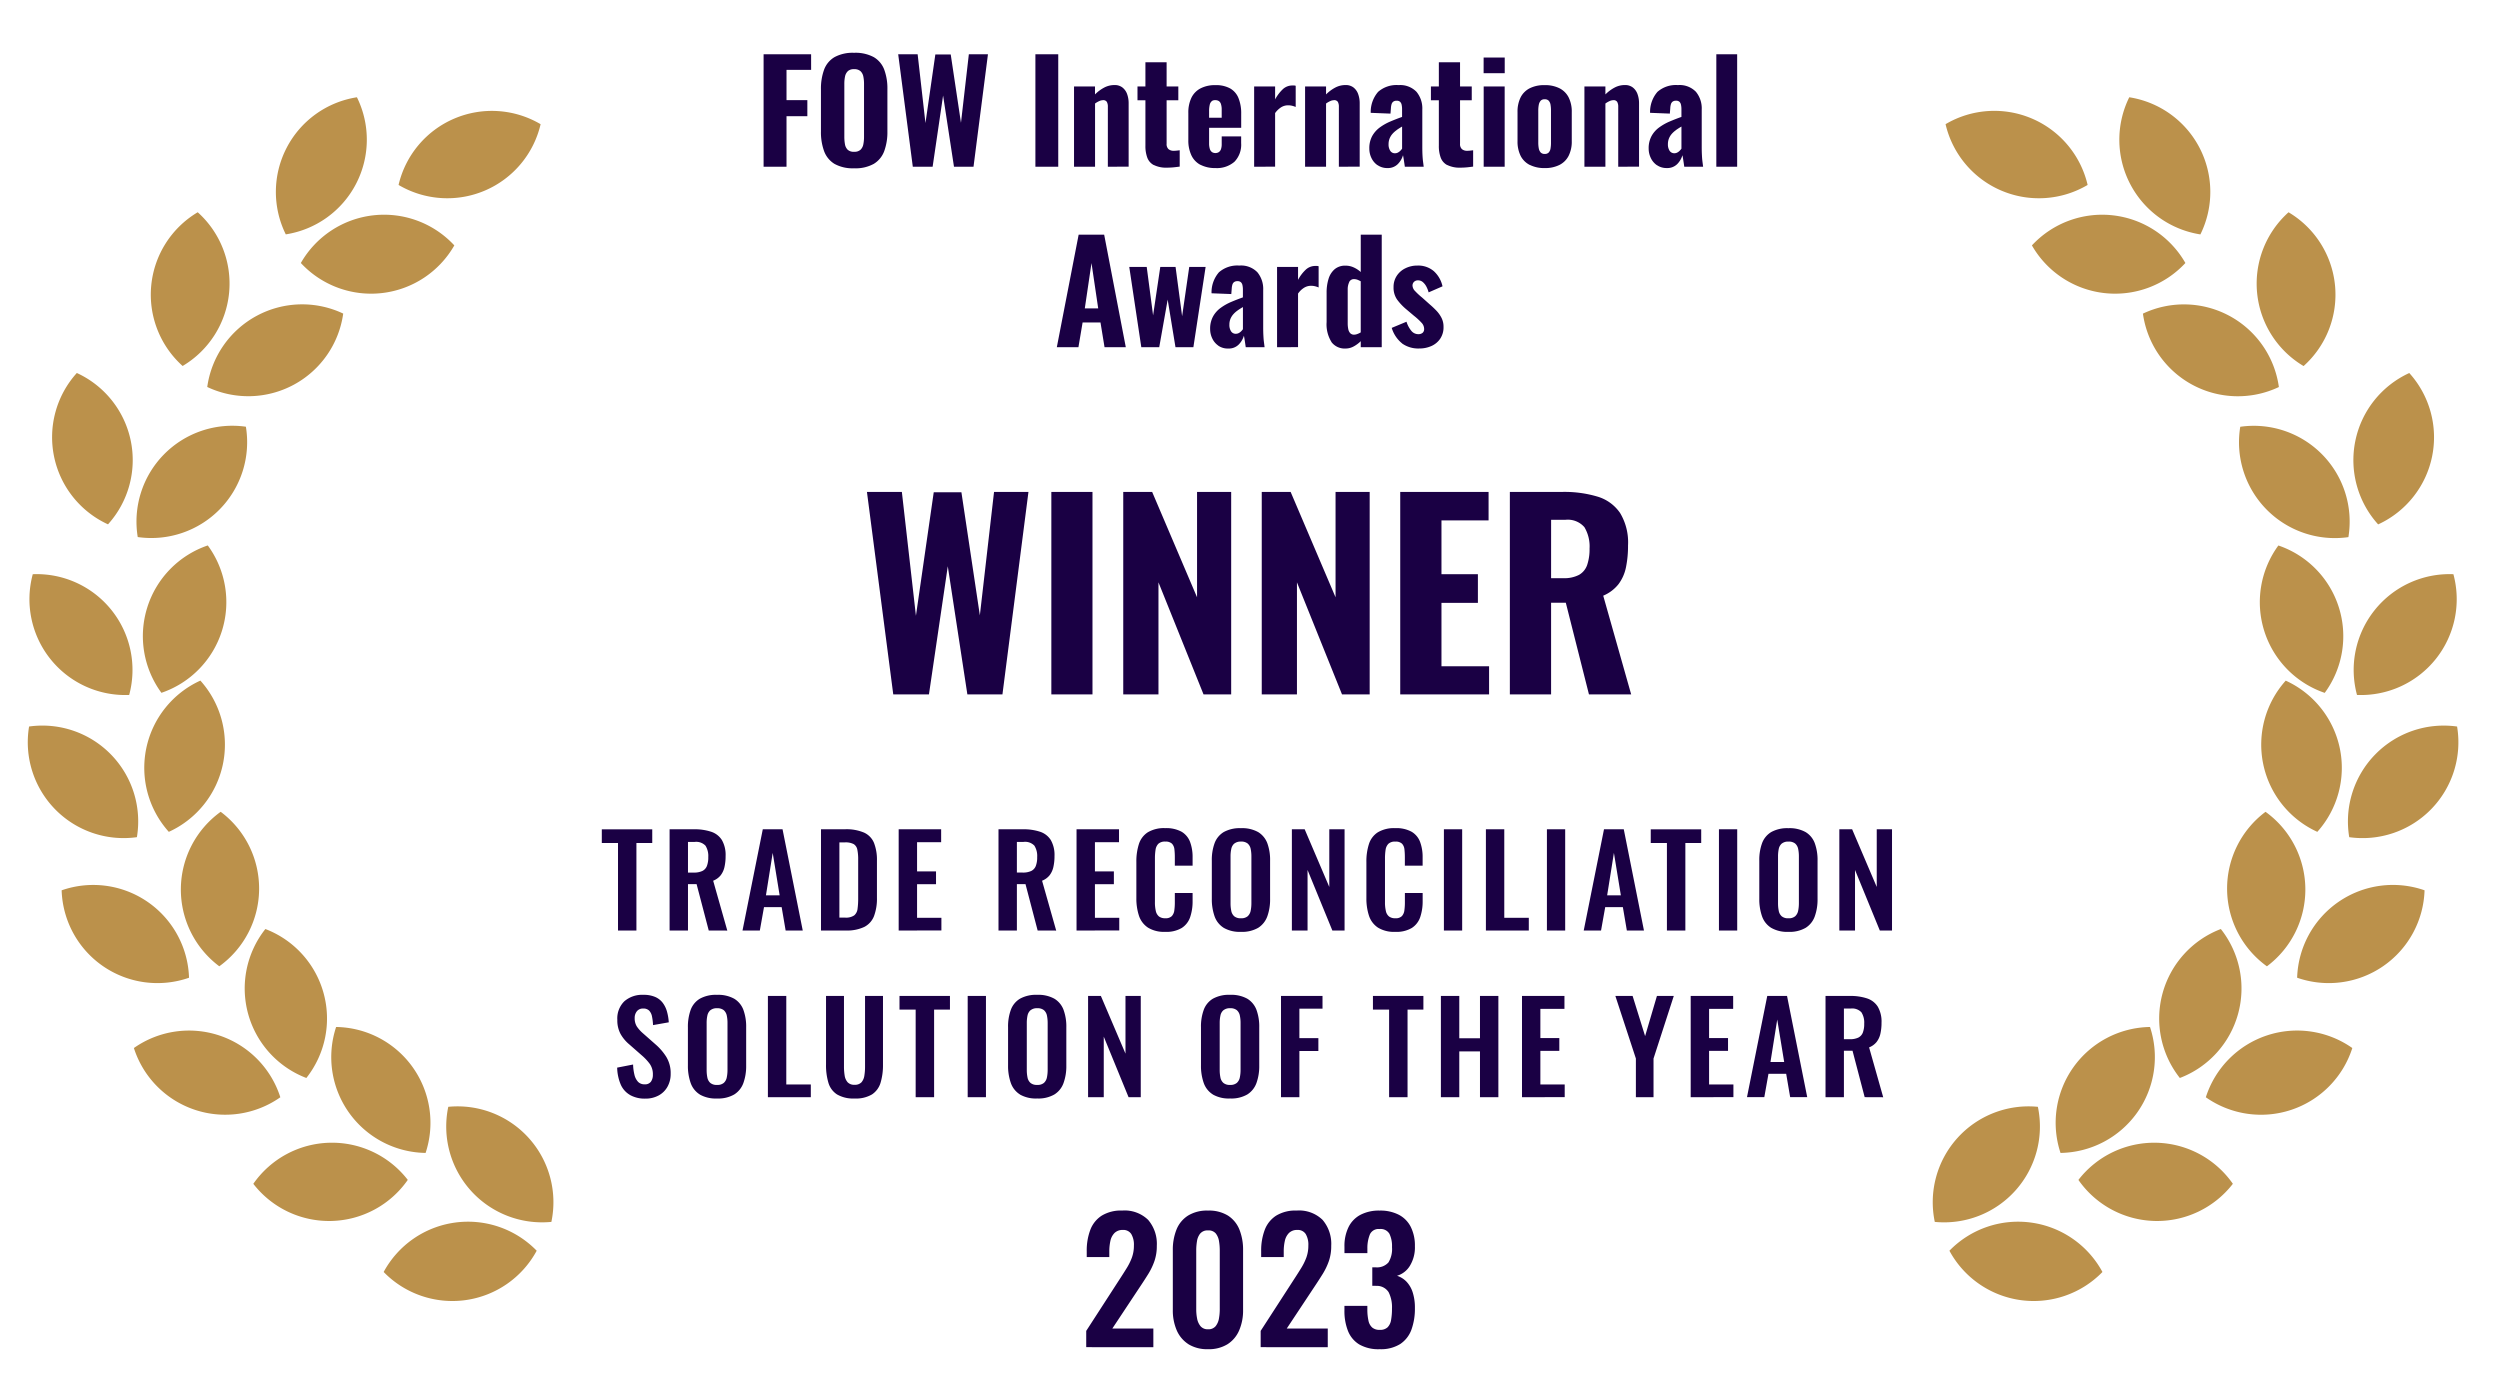
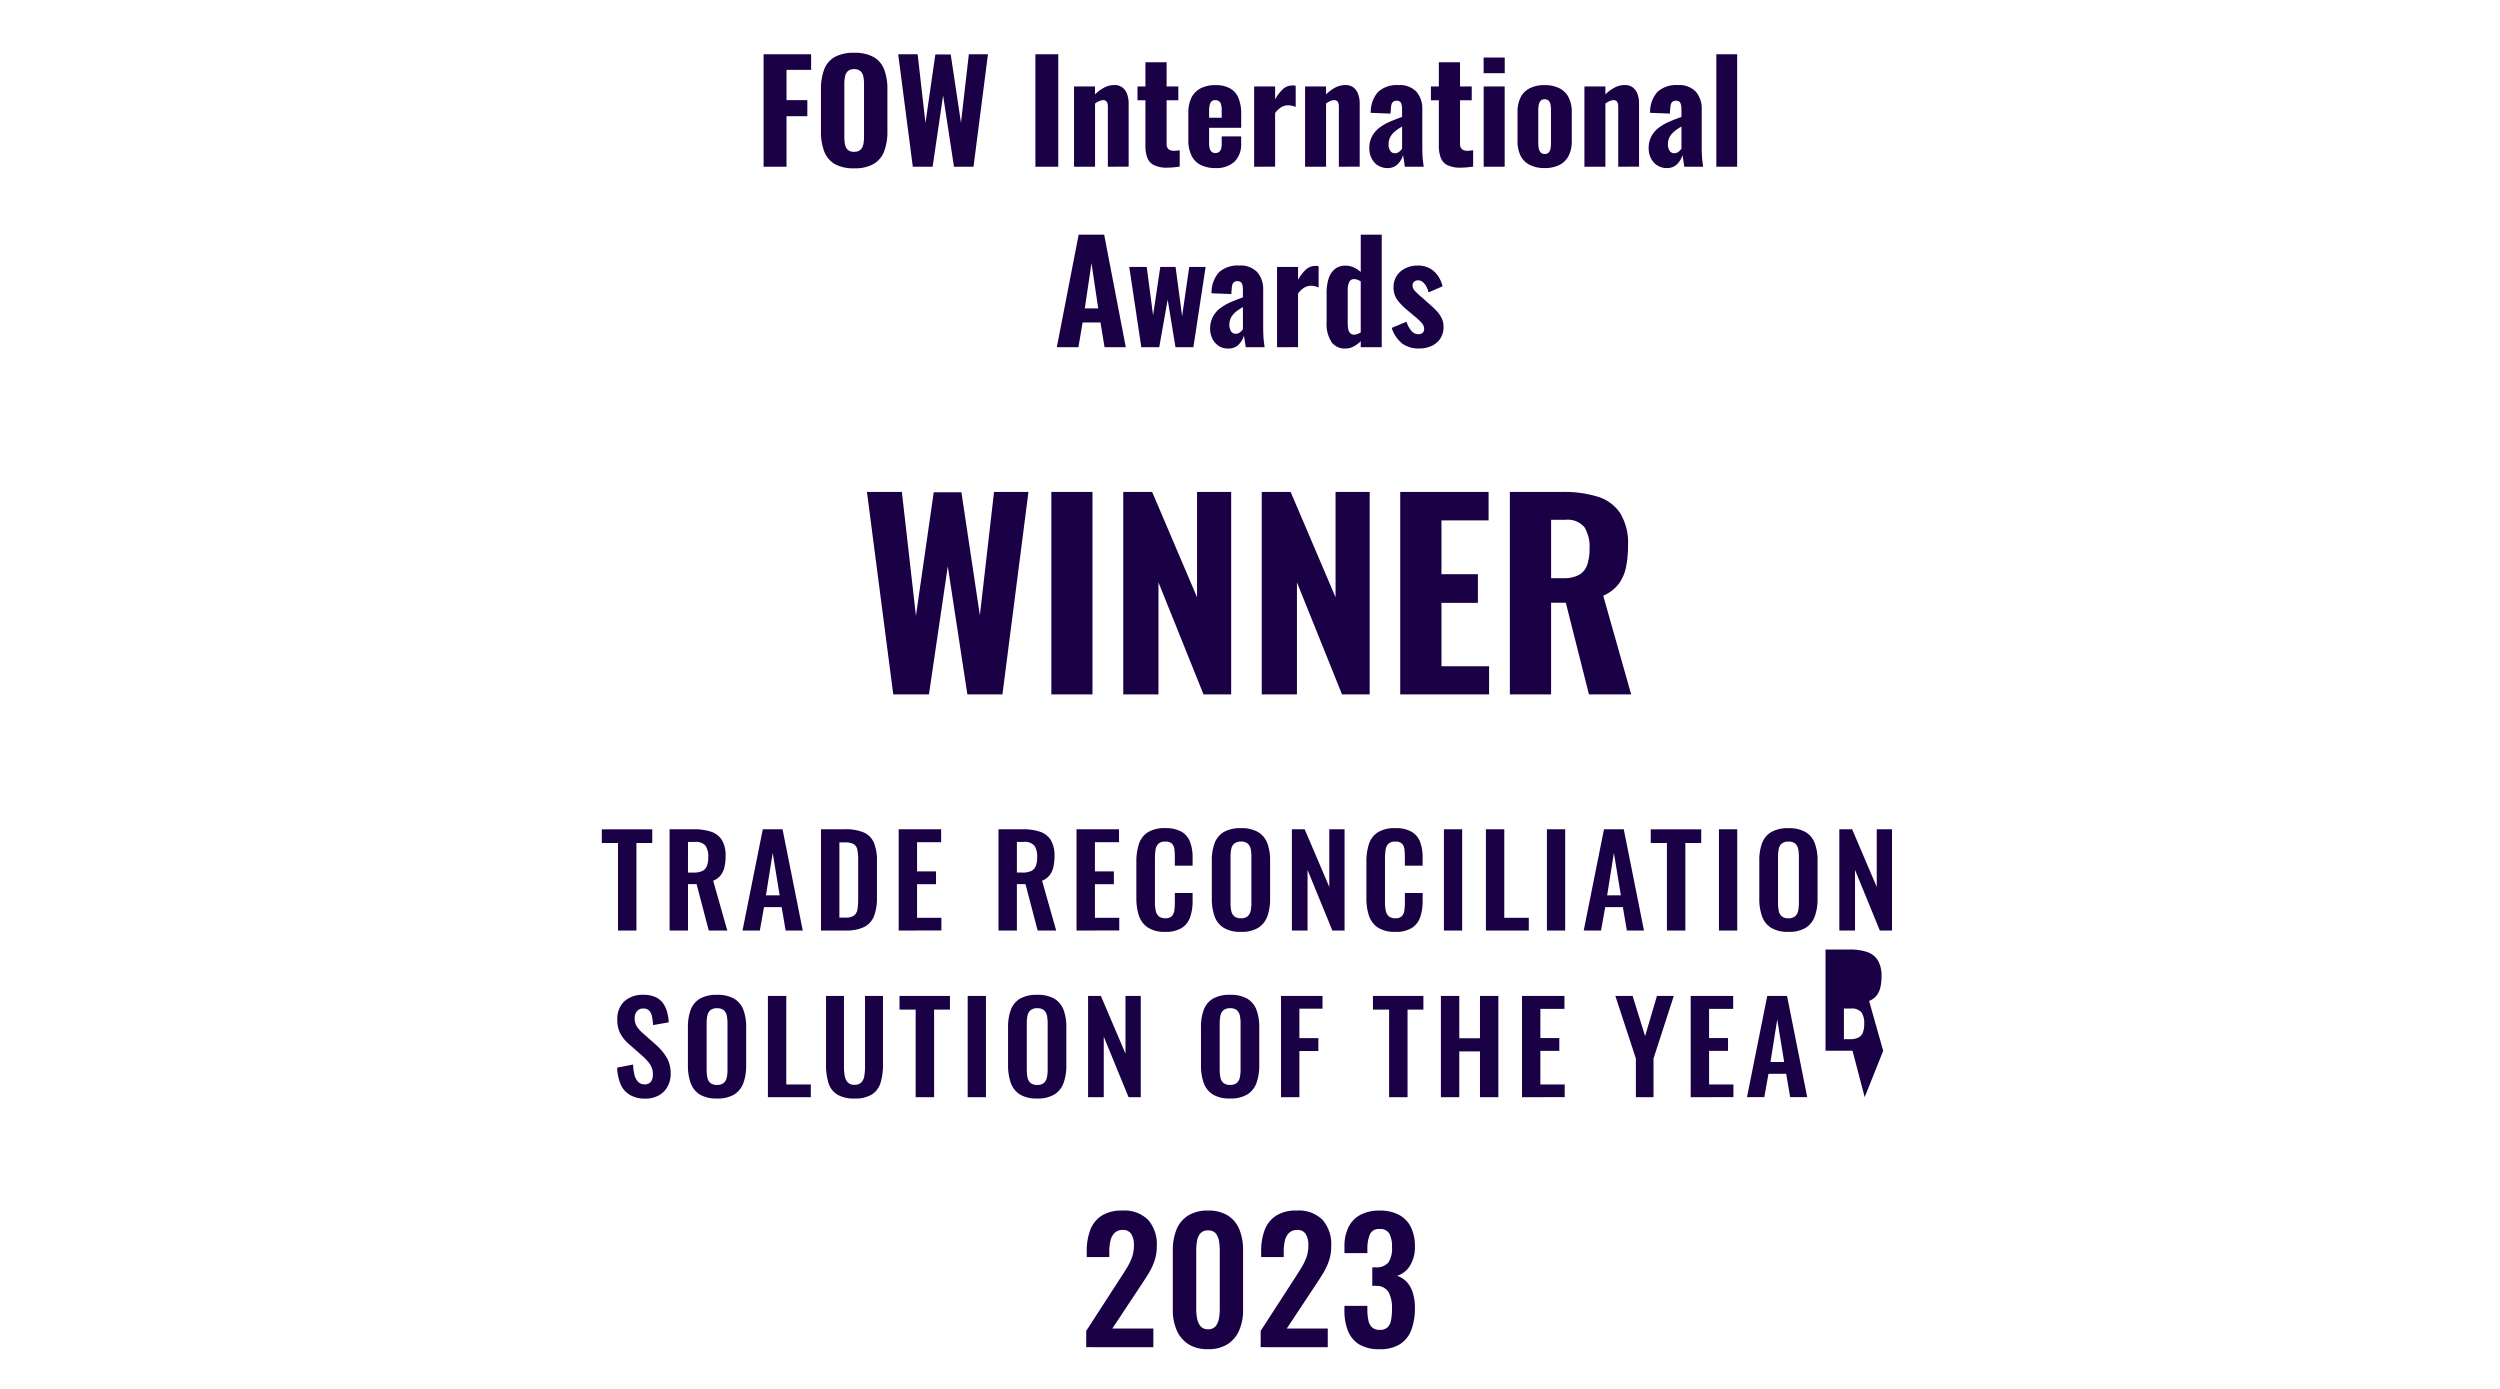
<svg xmlns="http://www.w3.org/2000/svg" viewBox="0 0 180 100">
-   <path fill="#bb914b" d="M32.276 79.691a6.9 6.9 0 0 1 7.423 8.285 6.9 6.9 0 0 1-7.423-8.285m-4.652 11.892a6.9 6.9 0 0 1 11.018-1.531 6.9 6.9 0 0 1-11.018 1.531m-3.423-17.64a6.9 6.9 0 0 1 6.442 9.068 6.9 6.9 0 0 1-6.442-9.069m-5.962 11.293a6.9 6.9 0 0 1 11.121-.283 6.9 6.9 0 0 1-11.121.283m.867-18.346a6.9 6.9 0 0 1 2.951 10.726 6.9 6.9 0 0 1-2.95-10.726M9.64 75.458a6.9 6.9 0 0 1 10.544 3.545A6.9 6.9 0 0 1 9.64 75.458m6.249-17.009a6.9 6.9 0 0 1-.1 11.124 6.9 6.9 0 0 1 .1-11.124M4.438 64.103a6.9 6.9 0 0 1 9.172 6.294 6.9 6.9 0 0 1-9.172-6.294m9.989-15.1a6.9 6.9 0 0 1-2.272 10.89 6.9 6.9 0 0 1 2.272-10.89m.533-9.732a6.9 6.9 0 0 1-3.337 10.612 6.9 6.9 0 0 1 3.337-10.612m2.744-8.547a6.9 6.9 0 0 1-7.787 7.944 6.9 6.9 0 0 1 7.787-7.944M2.094 52.309a6.9 6.9 0 0 1 7.763 7.967 6.9 6.9 0 0 1-7.763-7.966m.266-10.967a6.9 6.9 0 0 1 6.941 8.694 6.9 6.9 0 0 1-6.942-8.694m3.177-14.486a6.9 6.9 0 0 1 2.24 10.896 6.9 6.9 0 0 1-2.243-10.9m19.178-4.275a6.9 6.9 0 0 1-9.789 5.284 6.9 6.9 0 0 1 9.789-5.284m-10.48-7.3a6.9 6.9 0 0 1-1.082 11.073 6.9 6.9 0 0 1 1.084-11.067m18.478 2.385a6.9 6.9 0 0 1-11.05 1.267 6.9 6.9 0 0 1 11.05-1.268m6.213-8.725a6.9 6.9 0 0 1-10.227 4.373 6.9 6.9 0 0 1 10.227-4.373m-13.226-1.94a6.9 6.9 0 0 1-5.122 9.872 6.9 6.9 0 0 1 5.122-9.872m121.029 72.688a6.9 6.9 0 0 0-7.422 8.286 6.9 6.9 0 0 0 7.422-8.286m4.649 11.892a6.9 6.9 0 0 0-11.018-1.531 6.9 6.9 0 0 0 11.018 1.531m3.424-17.64a6.9 6.9 0 0 0-6.443 9.068 6.9 6.9 0 0 0 6.443-9.069m5.966 11.291a6.9 6.9 0 0 0-11.12-.279 6.9 6.9 0 0 0 11.12.28m-.866-18.345a6.9 6.9 0 0 0-2.951 10.726 6.9 6.9 0 0 0 2.951-10.726m9.466 8.569a6.9 6.9 0 0 0-10.546 3.545 6.9 6.9 0 0 0 10.546-3.543m-6.248-17.009a6.9 6.9 0 0 0 .1 11.124 6.9 6.9 0 0 0-.1-11.124m11.45 5.651a6.9 6.9 0 0 0-9.174 6.294 6.9 6.9 0 0 0 9.174-6.293m-9.992-15.1a6.9 6.9 0 0 0 2.271 10.89 6.9 6.9 0 0 0-2.271-10.885m-.532-9.733a6.9 6.9 0 0 0 3.336 10.612 6.9 6.9 0 0 0-3.336-10.612m-2.745-8.547a6.9 6.9 0 0 0 7.786 7.945 6.9 6.9 0 0 0-7.786-7.945M176.91 52.31a6.9 6.9 0 0 0-7.765 7.967 6.9 6.9 0 0 0 7.765-7.967m-.265-10.967a6.9 6.9 0 0 0-6.941 8.694 6.9 6.9 0 0 0 6.941-8.693m-3.177-14.487a6.9 6.9 0 0 0-2.242 10.9 6.9 6.9 0 0 0 2.242-10.9m-19.177-4.276a6.9 6.9 0 0 0 9.788 5.285 6.9 6.9 0 0 0-9.788-5.285m10.485-7.298a6.9 6.9 0 0 0 1.082 11.073 6.9 6.9 0 0 0-1.082-11.072m-18.478 2.385a6.9 6.9 0 0 0 11.05 1.267 6.9 6.9 0 0 0-11.05-1.267m-6.217-8.726a6.9 6.9 0 0 0 10.228 4.373 6.9 6.9 0 0 0-10.233-4.373m13.231-1.94a6.9 6.9 0 0 0 5.121 9.875 6.9 6.9 0 0 0-5.121-9.875" />
-   <path fill="#1a0044" d="M97.864 96.798a2 2 0 0 1-.81-.972 3.9 3.9 0 0 1-.255-1.465v-.337h1.65v.284a3.7 3.7 0 0 0 .08.779.9.9 0 0 0 .268.493.8.8 0 0 0 .551.17.77.77 0 0 0 .556-.182.96.96 0 0 0 .253-.527 4.5 4.5 0 0 0 .066-.824 2.4 2.4 0 0 0-.239-1.174 1 1 0 0 0-.9-.46 1 1 0 0 0-.112-.005h-.167v-1.33h.248a1.1 1.1 0 0 0 .916-.354 1.85 1.85 0 0 0 .256-1.1 2.05 2.05 0 0 0-.184-.957.73.73 0 0 0-.715-.346.68.68 0 0 0-.694.385 2.6 2.6 0 0 0-.181.989v.359h-1.65v-.461a3.1 3.1 0 0 1 .292-1.409 2 2 0 0 1 .857-.886 2.85 2.85 0 0 1 1.376-.306 2.9 2.9 0 0 1 1.387.3 2 2 0 0 1 .86.87 3 3 0 0 1 .3 1.394 2.54 2.54 0 0 1-.363 1.416 1.63 1.63 0 0 1-.924.714 1.65 1.65 0 0 1 .676.419 2 2 0 0 1 .449.766 3.6 3.6 0 0 1 .162 1.152 4.4 4.4 0 0 1-.249 1.54 2.1 2.1 0 0 1-.808 1.037 2.63 2.63 0 0 1-1.479.373 2.77 2.77 0 0 1-1.473-.345Zm-12.3-.019a2.23 2.23 0 0 1-.841-1 3.6 3.6 0 0 1-.28-1.463v-4.3a3.9 3.9 0 0 1 .267-1.494 2.13 2.13 0 0 1 .83-1 2.6 2.6 0 0 1 1.439-.36 2.6 2.6 0 0 1 1.433.36 2.14 2.14 0 0 1 .823 1 3.9 3.9 0 0 1 .267 1.494v4.3a3.6 3.6 0 0 1-.28 1.466 2.2 2.2 0 0 1-.838 1 2.55 2.55 0 0 1-1.406.36 2.57 2.57 0 0 1-1.414-.36Zm.852-7.966a1.16 1.16 0 0 0-.234.558 4 4 0 0 0-.053.665v4.262a3.4 3.4 0 0 0 .062.635 1.2 1.2 0 0 0 .246.551.66.66 0 0 0 .542.223.66.66 0 0 0 .547-.223 1.2 1.2 0 0 0 .238-.551 3.7 3.7 0 0 0 .059-.635v-4.261a4 4 0 0 0-.053-.665 1.2 1.2 0 0 0-.23-.558.67.67 0 0 0-.56-.224.68.68 0 0 0-.564.226Zm4.352 8.183v-1.172l2.4-3.71q.27-.413.5-.786a4.3 4.3 0 0 0 .384-.77 2.5 2.5 0 0 0 .149-.877 1.5 1.5 0 0 0-.191-.833.67.67 0 0 0-.6-.292.82.82 0 0 0-.6.215 1.14 1.14 0 0 0-.3.567 3.4 3.4 0 0 0-.081.77v.4h-1.625v-.429a4.2 4.2 0 0 1 .256-1.525 2.1 2.1 0 0 1 .817-1.024 2.66 2.66 0 0 1 1.482-.37 2.42 2.42 0 0 1 1.867.672 2.65 2.65 0 0 1 .622 1.868 3.3 3.3 0 0 1-.168 1.092 4.7 4.7 0 0 1-.443.929q-.274.441-.592.917l-2 3.018h2.954v1.342Zm-12.56 0v-1.172l2.4-3.71q.27-.413.5-.786a4.2 4.2 0 0 0 .384-.77 2.5 2.5 0 0 0 .149-.877 1.5 1.5 0 0 0-.191-.833.67.67 0 0 0-.6-.292.82.82 0 0 0-.6.215 1.14 1.14 0 0 0-.3.567 3.5 3.5 0 0 0-.08.77v.4h-1.625v-.429a4.2 4.2 0 0 1 .256-1.525 2.1 2.1 0 0 1 .817-1.024 2.66 2.66 0 0 1 1.482-.37 2.42 2.42 0 0 1 1.867.672 2.65 2.65 0 0 1 .623 1.868 3.3 3.3 0 0 1-.169 1.092 4.7 4.7 0 0 1-.442.929q-.274.441-.593.917l-2 3.018h2.955v1.342Zm9.12-18.193a1.6 1.6 0 0 1-.658-.826 3.7 3.7 0 0 1-.2-1.272V73.97a3.5 3.5 0 0 1 .2-1.263 1.56 1.56 0 0 1 .658-.8 2.36 2.36 0 0 1 1.238-.279 2.36 2.36 0 0 1 1.242.281 1.6 1.6 0 0 1 .658.8 3.5 3.5 0 0 1 .2 1.261v2.74a3.6 3.6 0 0 1-.2 1.265 1.62 1.62 0 0 1-.658.825 2.3 2.3 0 0 1-1.242.291 2.3 2.3 0 0 1-1.236-.284Zm.76-6.069a.68.68 0 0 0-.216.382 2.5 2.5 0 0 0-.054.549v3.357a2.7 2.7 0 0 0 .051.551.7.7 0 0 0 .212.394.7.7 0 0 0 .487.146.7.7 0 0 0 .486-.146.72.72 0 0 0 .214-.394 2.6 2.6 0 0 0 .053-.551v-3.357a2.5 2.5 0 0 0-.053-.549.7.7 0 0 0-.214-.382.72.72 0 0 0-.486-.141.7.7 0 0 0-.479.145Zm-14.649 6.069a1.6 1.6 0 0 1-.658-.826 3.7 3.7 0 0 1-.2-1.272V73.97a3.5 3.5 0 0 1 .2-1.263 1.56 1.56 0 0 1 .658-.8 2.36 2.36 0 0 1 1.237-.279 2.36 2.36 0 0 1 1.242.281 1.58 1.58 0 0 1 .658.8 3.5 3.5 0 0 1 .2 1.261v2.74a3.6 3.6 0 0 1-.2 1.265 1.6 1.6 0 0 1-.658.825 2.3 2.3 0 0 1-1.242.291 2.3 2.3 0 0 1-1.237-.284Zm.76-6.069a.7.7 0 0 0-.217.382 2.6 2.6 0 0 0-.053.549v3.357a2.7 2.7 0 0 0 .051.551.7.7 0 0 0 .212.394.7.7 0 0 0 .486.146.7.7 0 0 0 .487-.146.72.72 0 0 0 .214-.394 2.7 2.7 0 0 0 .053-.551v-3.357a2.6 2.6 0 0 0-.053-.549.7.7 0 0 0-.214-.382.72.72 0 0 0-.487-.141.7.7 0 0 0-.478.145Zm-13.934 6.064a1.5 1.5 0 0 1-.62-.842 4.4 4.4 0 0 1-.171-1.313v-4.936h1.292v5.082a4 4 0 0 0 .049.646.94.94 0 0 0 .214.487.64.64 0 0 0 .5.183.64.64 0 0 0 .5-.183.95.95 0 0 0 .207-.487 4 4 0 0 0 .047-.646v-5.082h1.292v4.936a4.4 4.4 0 0 1-.174 1.313 1.53 1.53 0 0 1-.617.842 2.27 2.27 0 0 1-1.26.294 2.3 2.3 0 0 1-1.259-.294Zm-9.878.006a1.6 1.6 0 0 1-.658-.826 3.7 3.7 0 0 1-.2-1.272v-2.735a3.6 3.6 0 0 1 .2-1.263 1.57 1.57 0 0 1 .658-.8 2.36 2.36 0 0 1 1.237-.279 2.36 2.36 0 0 1 1.242.281 1.58 1.58 0 0 1 .658.8 3.5 3.5 0 0 1 .2 1.261v2.74a3.6 3.6 0 0 1-.2 1.265 1.62 1.62 0 0 1-.658.825 2.3 2.3 0 0 1-1.242.291 2.3 2.3 0 0 1-1.237-.285Zm.76-6.069a.7.7 0 0 0-.216.382 2.5 2.5 0 0 0-.053.549v3.357a2.7 2.7 0 0 0 .05.551.7.7 0 0 0 .212.394.7.7 0 0 0 .487.146.7.7 0 0 0 .486-.146.7.7 0 0 0 .214-.394 2.6 2.6 0 0 0 .053-.551v-3.357a2.5 2.5 0 0 0-.053-.549.7.7 0 0 0-.214-.382.72.72 0 0 0-.486-.141.7.7 0 0 0-.481.144Zm-5.79 6.1a1.6 1.6 0 0 1-.665-.749 3.3 3.3 0 0 1-.256-1.217l1.147-.224a3.5 3.5 0 0 0 .1.751 1.1 1.1 0 0 0 .262.5.63.63 0 0 0 .465.175.52.52 0 0 0 .46-.194.84.84 0 0 0 .137-.493 1.3 1.3 0 0 0-.219-.778 3.7 3.7 0 0 0-.577-.617l-.917-.805a2.7 2.7 0 0 1-.617-.744 2.06 2.06 0 0 1-.229-1.015 1.72 1.72 0 0 1 .506-1.333 1.95 1.95 0 0 1 1.376-.464 2.05 2.05 0 0 1 .853.157 1.35 1.35 0 0 1 .545.435 1.9 1.9 0 0 1 .3.634 3.7 3.7 0 0 1 .124.753l-1.133.2a4 4 0 0 0-.073-.61.85.85 0 0 0-.2-.426.58.58 0 0 0-.439-.157.55.55 0 0 0-.454.2.75.75 0 0 0-.156.484 1.1 1.1 0 0 0 .154.607 2.5 2.5 0 0 0 .439.49l.907.8a4 4 0 0 1 .769.89 2.24 2.24 0 0 1 .322 1.228 1.86 1.86 0 0 1-.229.931 1.6 1.6 0 0 1-.64.631 1.96 1.96 0 0 1-.96.226 2.15 2.15 0 0 1-1.102-.263Zm88.9.161-.875-3.341h-.62v3.343h-1.324v-7.29h1.746a3.8 3.8 0 0 1 1.243.177 1.45 1.45 0 0 1 .776.6 2.14 2.14 0 0 1 .267 1.153 3.5 3.5 0 0 1-.081.786 1.5 1.5 0 0 1-.276.6 1.3 1.3 0 0 1-.538.388l1.016 3.589Zm-1.495-4.172h.419a1.4 1.4 0 0 0 .614-.115.68.68 0 0 0 .328-.36 1.7 1.7 0 0 0 .1-.638 1.38 1.38 0 0 0-.2-.823.91.91 0 0 0-.774-.272h-.487Zm-3.87 4.172-.287-1.682h-1.275l-.3 1.682h-1.247l1.46-7.29h1.423l1.454 7.29Zm-1.418-2.533h.987l-.5-3.057Zm-5.744 2.535v-7.29h3.058v.932h-1.734v2.1h1.364v.924h-1.364v2.417h1.752v.914Zm-3.946 0v-2.783l-1.478-4.507h1.242l.9 2.893.851-2.893h1.214l-1.459 4.507v2.783Zm-8.2 0v-7.29h3.057v.932h-1.734v2.1h1.364v.924h-1.364v2.417h1.752v.914Zm-3.025 0v-3.295h-1.49v3.295h-1.324v-7.29h1.324v3.048h1.49v-3.048h1.324v7.29Zm-6.543 0v-6.306h-1.164v-.984h3.633v.984h-1.141v6.306Zm-7.784 0v-7.29h2.989v.915h-1.665v2.123h1.367v.929h-1.367v3.323Zm-10.975 0-1.786-4.359v4.359h-1.129v-7.29h.921l1.772 4.154v-4.154h1.1v7.29Zm-11.583 0v-7.29h1.315v7.29Zm-3.746 0v-6.306h-1.164v-.984h3.633v.984h-1.141v6.306Zm-10.639 0v-7.29h1.324v6.376h1.766v.914Zm72.238-12.193a1.6 1.6 0 0 1-.658-.825 3.7 3.7 0 0 1-.2-1.272v-2.735a3.5 3.5 0 0 1 .2-1.264 1.57 1.57 0 0 1 .658-.8 2.37 2.37 0 0 1 1.237-.279 2.36 2.36 0 0 1 1.242.282 1.57 1.57 0 0 1 .658.8 3.5 3.5 0 0 1 .2 1.261v2.74a3.6 3.6 0 0 1-.2 1.265 1.6 1.6 0 0 1-.658.826 2.3 2.3 0 0 1-1.242.29 2.3 2.3 0 0 1-1.234-.288Zm.76-6.069a.7.7 0 0 0-.216.383 2.6 2.6 0 0 0-.053.548v3.358a2.7 2.7 0 0 0 .051.551.7.7 0 0 0 .211.394.7.7 0 0 0 .486.145.7.7 0 0 0 .487-.145.72.72 0 0 0 .214-.394 2.7 2.7 0 0 0 .053-.551v-3.358a2.6 2.6 0 0 0-.053-.548.7.7 0 0 0-.214-.383.72.72 0 0 0-.487-.141.72.72 0 0 0-.477.142ZM99.201 66.78a1.64 1.64 0 0 1-.638-.859 4 4 0 0 1-.183-1.255v-2.6a4.1 4.1 0 0 1 .183-1.293 1.57 1.57 0 0 1 .638-.846 2.27 2.27 0 0 1 1.257-.3 2.27 2.27 0 0 1 1.177.259 1.43 1.43 0 0 1 .611.732 3.1 3.1 0 0 1 .183 1.112v.6h-1.279v-.624a5 5 0 0 0-.031-.56.7.7 0 0 0-.174-.4.65.65 0 0 0-.482-.15.68.68 0 0 0-.5.159.77.77 0 0 0-.2.427 4 4 0 0 0-.044.6v3.168a2.7 2.7 0 0 0 .065.65.68.68 0 0 0 .227.387.72.72 0 0 0 .454.128.62.62 0 0 0 .473-.157.75.75 0 0 0 .178-.42 4 4 0 0 0 .036-.584v-.656h1.279v.587a3.5 3.5 0 0 1-.174 1.142 1.5 1.5 0 0 1-.6.782 2.15 2.15 0 0 1-1.2.284 2.2 2.2 0 0 1-1.254-.311Zm-11.092.024a1.6 1.6 0 0 1-.658-.825 3.7 3.7 0 0 1-.2-1.272v-2.735a3.5 3.5 0 0 1 .2-1.264 1.57 1.57 0 0 1 .658-.8 2.37 2.37 0 0 1 1.238-.279 2.36 2.36 0 0 1 1.242.282 1.6 1.6 0 0 1 .658.8 3.5 3.5 0 0 1 .2 1.261v2.74a3.6 3.6 0 0 1-.2 1.265 1.63 1.63 0 0 1-.658.826 2.3 2.3 0 0 1-1.242.29 2.3 2.3 0 0 1-1.236-.287Zm.76-6.069a.7.7 0 0 0-.216.383 2.5 2.5 0 0 0-.054.548v3.358a2.7 2.7 0 0 0 .051.551.7.7 0 0 0 .211.394.7.7 0 0 0 .487.145.7.7 0 0 0 .486-.145.72.72 0 0 0 .214-.394 2.7 2.7 0 0 0 .053-.551v-3.358a2.6 2.6 0 0 0-.053-.548.7.7 0 0 0-.214-.383.72.72 0 0 0-.486-.141.72.72 0 0 0-.476.143Zm-6.229 6.044a1.64 1.64 0 0 1-.639-.859 4 4 0 0 1-.183-1.255v-2.6a4.1 4.1 0 0 1 .183-1.293 1.58 1.58 0 0 1 .639-.846 2.27 2.27 0 0 1 1.256-.3 2.3 2.3 0 0 1 1.178.259 1.44 1.44 0 0 1 .61.732 3.1 3.1 0 0 1 .183 1.112v.6h-1.279v-.624a5 5 0 0 0-.031-.56.7.7 0 0 0-.175-.4.65.65 0 0 0-.482-.15.68.68 0 0 0-.5.159.77.77 0 0 0-.2.427 4 4 0 0 0-.045.6v3.168a2.7 2.7 0 0 0 .065.65.7.7 0 0 0 .227.387.72.72 0 0 0 .453.128.62.62 0 0 0 .474-.157.75.75 0 0 0 .178-.42 4 4 0 0 0 .036-.584v-.655h1.279v.587a3.5 3.5 0 0 1-.174 1.142 1.5 1.5 0 0 1-.6.782 2.15 2.15 0 0 1-1.2.284 2.2 2.2 0 0 1-1.25-.311Zm52.707.218-1.786-4.36v4.36h-1.129v-7.29h.921l1.772 4.154v-4.154h1.1v7.29Zm-11.583 0v-7.29h1.315v7.29Zm-3.746 0v-6.299h-1.164v-.984h3.633v.984h-1.141v6.3Zm-2.885 0-.287-1.683h-1.271l-.3 1.683h-1.247l1.46-7.29h1.423l1.454 7.29Zm-1.418-2.533h.987l-.5-3.057Zm-4.337 2.533v-7.29h1.315v7.29Zm-4.393 0v-7.29h1.323v6.376h1.766v.914Zm-3.024 0v-7.29h1.315v7.29Zm-8.031 0-1.786-4.36v4.36h-1.129v-7.29h.921l1.773 4.154v-4.154h1.1v7.29Zm-18.419 0v-7.29h3.058v.932h-1.734v2.1h1.364v.924h-1.364v2.418h1.752v.914Zm-2.8 0-.875-3.341h-.62v3.342h-1.324v-7.29h1.746a3.8 3.8 0 0 1 1.243.177 1.44 1.44 0 0 1 .777.6 2.15 2.15 0 0 1 .266 1.153 3.5 3.5 0 0 1-.081.786 1.5 1.5 0 0 1-.276.6 1.3 1.3 0 0 1-.538.388l1.017 3.589Zm-1.495-4.172h.419a1.4 1.4 0 0 0 .614-.115.67.67 0 0 0 .328-.359 1.7 1.7 0 0 0 .1-.639 1.4 1.4 0 0 0-.2-.823.92.92 0 0 0-.774-.272h-.487Zm-8.511 4.172v-7.29h3.058v.932h-1.734v2.1h1.365v.924h-1.365v2.418h1.752v.914Zm-5.593 0v-7.29h1.719a3.24 3.24 0 0 1 1.387.243 1.4 1.4 0 0 1 .712.744 3.35 3.35 0 0 1 .21 1.277v2.664a3.6 3.6 0 0 1-.21 1.321 1.47 1.47 0 0 1-.7.782 2.9 2.9 0 0 1-1.349.258Zm1.324-.929h.409a1.05 1.05 0 0 0 .657-.16.72.72 0 0 0 .242-.472 5.5 5.5 0 0 0 .045-.761V61.89a3.4 3.4 0 0 0-.061-.714.6.6 0 0 0-.261-.4 1.26 1.26 0 0 0-.64-.124h-.391Zm-3.87.929-.287-1.683h-1.271l-.3 1.683h-1.247l1.46-7.29h1.422l1.455 7.29Zm-1.418-2.533h.987l-.5-3.057Zm-4.118 2.534-.875-3.341h-.62v3.341h-1.324v-7.29h1.746a3.8 3.8 0 0 1 1.243.177 1.44 1.44 0 0 1 .777.6 2.15 2.15 0 0 1 .266 1.153 3.5 3.5 0 0 1-.081.786 1.5 1.5 0 0 1-.276.6 1.3 1.3 0 0 1-.538.388l1.017 3.589Zm-1.495-4.172h.419a1.4 1.4 0 0 0 .614-.115.67.67 0 0 0 .328-.359 1.7 1.7 0 0 0 .1-.639 1.4 1.4 0 0 0-.2-.823.92.92 0 0 0-.774-.272h-.487Zm-5.038 4.172v-6.3H43.33v-.984h3.632v.984h-1.14v6.3Zm69.909-17-1.667-6.6h-1.06v6.6h-2.969v-14.58h3.784a8.3 8.3 0 0 1 2.526.338 3 3 0 0 1 1.625 1.178 4.1 4.1 0 0 1 .573 2.34 7.6 7.6 0 0 1-.152 1.589 3 3 0 0 1-.541 1.206 2.77 2.77 0 0 1-1.093.82l2.013 7.11Zm-2.727-8.369h.873a2.3 2.3 0 0 0 1.135-.237 1.3 1.3 0 0 0 .587-.71 3.5 3.5 0 0 0 .174-1.182 2.7 2.7 0 0 0-.368-1.54 1.58 1.58 0 0 0-1.387-.532h-1.013Zm-10.862 8.369v-14.58h6.361v2.05h-3.392v3.875h2.623v2.063h-2.623v4.567h3.428v2.025Zm-4.191 0-3.245-8.069v8.069h-2.535v-14.58h2.08l3.234 7.587v-7.587h2.457v14.58Zm-9.971 0-3.245-8.069v8.069h-2.536v-14.58h2.081l3.233 7.587v-7.587h2.457v14.58Zm-10.958 0v-14.58h2.962v14.58Zm-6.046 0-1.41-9.227-1.357 9.227h-2.569l-1.895-14.58h2.514l1.013 8.918 1.282-8.892h1.993l1.328 8.86 1.021-8.887h2.478l-1.873 14.58Zm31.307-25.267a2.27 2.27 0 0 1-.754-1.124l1.064-.443a1.9 1.9 0 0 0 .352.66.64.64 0 0 0 .493.236.46.46 0 0 0 .319-.1.35.35 0 0 0 .106-.268.65.65 0 0 0-.161-.427 4.6 4.6 0 0 0-.569-.527l-.541-.457a4 4 0 0 1-.679-.717 1.5 1.5 0 0 1-.252-.889 1.45 1.45 0 0 1 .232-.818 1.54 1.54 0 0 1 .626-.543 1.9 1.9 0 0 1 .859-.193 1.72 1.72 0 0 1 1.179.4 2.06 2.06 0 0 1 .629 1.094l-1 .436a2 2 0 0 0-.159-.41 1.1 1.1 0 0 0-.254-.327.52.52 0 0 0-.35-.129.39.39 0 0 0-.289.108.37.37 0 0 0-.108.277.6.6 0 0 0 .183.385 5 5 0 0 0 .517.478l.54.483q.242.206.47.442a2.2 2.2 0 0 1 .375.524 1.4 1.4 0 0 1 .148.657 1.46 1.46 0 0 1-.239.848 1.5 1.5 0 0 1-.635.527 2.1 2.1 0 0 1-.859.177 2.02 2.02 0 0 1-1.247-.358Zm-5.09-.105a2.4 2.4 0 0 1-.352-1.434v-2.119a3.3 3.3 0 0 1 .141-1 1.47 1.47 0 0 1 .443-.693 1.16 1.16 0 0 1 .772-.253 1.4 1.4 0 0 1 .593.126 2 2 0 0 1 .509.332v-2.687h1.511v8.1h-1.511v-.433a2.2 2.2 0 0 1-.528.388 1.2 1.2 0 0 1-.566.141 1.19 1.19 0 0 1-1.016-.466Zm1.273-4.308a1.2 1.2 0 0 0-.106.532v2.441a2 2 0 0 0 .041.41.6.6 0 0 0 .141.289.37.37 0 0 0 .278.106.7.7 0 0 0 .222-.043 1.4 1.4 0 0 0 .256-.121v-3.679a2 2 0 0 0-.23-.109.7.7 0 0 0-.245-.047.37.37 0 0 0-.362.222Zm-9.42 4.569a1.3 1.3 0 0 1-.441-.527 1.55 1.55 0 0 1-.15-.661 1.84 1.84 0 0 1 .208-.911 1.9 1.9 0 0 1 .55-.621 3.8 3.8 0 0 1 .761-.429q.419-.178.84-.327v-.544a1.5 1.5 0 0 0-.032-.332.4.4 0 0 0-.113-.215.35.35 0 0 0-.246-.076.4.4 0 0 0-.245.068.37.37 0 0 0-.124.191 1.2 1.2 0 0 0-.044.277l-.032.392-1.422-.056a2.2 2.2 0 0 1 .531-1.509 2 2 0 0 1 1.469-.486 1.63 1.63 0 0 1 1.3.482 1.88 1.88 0 0 1 .419 1.277v2.687q0 .341.015.607c.015.266.023.334.04.469l.045.354h-1.357c-.02-.143-.044-.3-.071-.48s-.048-.292-.061-.346a1.5 1.5 0 0 1-.377.639 1 1 0 0 1-.746.284 1.2 1.2 0 0 1-.722-.205Zm1.376-2.525a1.7 1.7 0 0 0-.31.279 1.2 1.2 0 0 0-.2.33 1.1 1.1 0 0 0-.071.406.83.83 0 0 0 .122.479.39.39 0 0 0 .341.176.45.45 0 0 0 .21-.05.7.7 0 0 0 .176-.131 1 1 0 0 0 .126-.149v-1.593q-.218.125-.399.254Zm2.852 2.636v-5.78h1.511v.931a2.8 2.8 0 0 1 .577-.753 1 1 0 0 1 .671-.247h.126a.4.4 0 0 1 .107.022v1.526a1.6 1.6 0 0 0-.252-.085 1.2 1.2 0 0 0-.292-.035.95.95 0 0 0-.506.143 1.5 1.5 0 0 0-.432.418v3.857Zm-7.314 0-.562-3.426-.608 3.426h-1.291l-.867-5.78h1.257l.459 3.488.518-3.488h1.1l.472 3.548.513-3.548h1.179l-.881 5.78Zm-5.108 0-.291-1.78h-1.288l-.3 1.78h-1.556l1.571-8.1h1.838l1.557 8.1Zm-1.421-2.794h.965l-.483-3.264ZM60.081 11.798a1.8 1.8 0 0 1-.747-.919 4 4 0 0 1-.226-1.423V6.433a4 4 0 0 1 .227-1.418 1.75 1.75 0 0 1 .748-.9 2.73 2.73 0 0 1 1.411-.313 2.76 2.76 0 0 1 1.422.314 1.76 1.76 0 0 1 .75.9 3.9 3.9 0 0 1 .227 1.417v3.025a4 4 0 0 1-.227 1.419 1.8 1.8 0 0 1-.75.919 2.7 2.7 0 0 1-1.422.321 2.7 2.7 0 0 1-1.413-.319Zm.96-6.669a.72.72 0 0 0-.2.386 2.6 2.6 0 0 0-.049.523v3.826a3 3 0 0 0 .045.521.73.73 0 0 0 .193.394.63.63 0 0 0 .464.149.64.64 0 0 0 .467-.149.74.74 0 0 0 .2-.394 2.7 2.7 0 0 0 .049-.521V6.038a2.6 2.6 0 0 0-.049-.523.72.72 0 0 0-.2-.386.65.65 0 0 0-.467-.148.63.63 0 0 0-.453.144Zm58.254 6.764a1.3 1.3 0 0 1-.441-.527 1.54 1.54 0 0 1-.15-.661 1.83 1.83 0 0 1 .208-.91 1.9 1.9 0 0 1 .55-.621 3.8 3.8 0 0 1 .761-.429q.418-.178.84-.327v-.544a1.5 1.5 0 0 0-.032-.332.4.4 0 0 0-.113-.215.35.35 0 0 0-.246-.076.4.4 0 0 0-.245.068.37.37 0 0 0-.124.191 1.2 1.2 0 0 0-.044.277l-.031.392-1.422-.056a2.2 2.2 0 0 1 .531-1.509 2 2 0 0 1 1.469-.487 1.63 1.63 0 0 1 1.3.482 1.88 1.88 0 0 1 .418 1.277v2.687q0 .34.015.607c.015.267.023.333.04.469l.045.354h-1.357c-.02-.144-.044-.3-.071-.48s-.048-.293-.061-.346a1.5 1.5 0 0 1-.377.639 1 1 0 0 1-.746.283 1.2 1.2 0 0 1-.717-.211Zm1.376-2.525a1.7 1.7 0 0 0-.31.279 1.2 1.2 0 0 0-.2.331 1.1 1.1 0 0 0-.071.4.84.84 0 0 0 .122.48.4.4 0 0 0 .341.176.44.44 0 0 0 .21-.051.7.7 0 0 0 .175-.13 1 1 0 0 0 .126-.15V9.111q-.212.124-.393.252Zm-10.52 2.512a1.5 1.5 0 0 1-.663-.653 2.3 2.3 0 0 1-.226-1.067V8.07a2.3 2.3 0 0 1 .226-1.067 1.5 1.5 0 0 1 .663-.653 2.3 2.3 0 0 1 1.061-.221 2.3 2.3 0 0 1 1.06.221 1.5 1.5 0 0 1 .665.653 2.26 2.26 0 0 1 .23 1.067v2.09a2.26 2.26 0 0 1-.23 1.067 1.5 1.5 0 0 1-.665.653 2.3 2.3 0 0 1-1.06.221 2.3 2.3 0 0 1-1.061-.226Zm.778-4.626a.6.6 0 0 0-.136.29 2.2 2.2 0 0 0-.037.427v2.29a2.2 2.2 0 0 0 .037.427.6.6 0 0 0 .136.29.38.38 0 0 0 .291.105.37.37 0 0 0 .289-.105.56.56 0 0 0 .13-.29 2.5 2.5 0 0 0 .032-.427v-2.29a2.5 2.5 0 0 0-.032-.427.57.57 0 0 0-.13-.29.37.37 0 0 0-.289-.106.38.38 0 0 0-.29.101Zm-11.747 4.64a1.3 1.3 0 0 1-.442-.527 1.54 1.54 0 0 1-.149-.661 1.83 1.83 0 0 1 .207-.91 1.95 1.95 0 0 1 .55-.621 3.8 3.8 0 0 1 .761-.429q.42-.178.84-.327v-.544a1.5 1.5 0 0 0-.031-.332.4.4 0 0 0-.114-.215.35.35 0 0 0-.245-.076.4.4 0 0 0-.245.068.37.37 0 0 0-.124.191 1.2 1.2 0 0 0-.044.277l-.031.392-1.422-.056a2.2 2.2 0 0 1 .53-1.509 2 2 0 0 1 1.47-.487 1.63 1.63 0 0 1 1.294.482 1.87 1.87 0 0 1 .419 1.277v2.687q0 .34.014.607.014.265.041.469c.027.204.031.253.045.354h-1.358c-.02-.144-.043-.3-.071-.48s-.048-.293-.061-.346a1.5 1.5 0 0 1-.377.639 1 1 0 0 1-.745.283 1.2 1.2 0 0 1-.711-.212Zm1.376-2.525a1.7 1.7 0 0 0-.31.279 1.2 1.2 0 0 0-.2.331 1.1 1.1 0 0 0-.071.4.83.83 0 0 0 .122.48.39.39 0 0 0 .34.176.44.44 0 0 0 .21-.051.7.7 0 0 0 .176-.13 1 1 0 0 0 .126-.15V9.112q-.212.123-.392.251Zm-14.126 2.5a1.5 1.5 0 0 1-.652-.686 2.5 2.5 0 0 1-.22-1.092V8.142a2.46 2.46 0 0 1 .22-1.1 1.5 1.5 0 0 1 .659-.679 2.24 2.24 0 0 1 1.067-.233 2.1 2.1 0 0 1 1.067.238 1.4 1.4 0 0 1 .6.7 2.9 2.9 0 0 1 .193 1.122v1.013h-2.311v1.12a1.3 1.3 0 0 0 .053.4.43.43 0 0 0 .155.227.43.43 0 0 0 .245.069.44.44 0 0 0 .248-.068.42.42 0 0 0 .154-.209 1.1 1.1 0 0 0 .053-.367v-.554h1.4v.488a1.76 1.76 0 0 1-.481 1.335 1.92 1.92 0 0 1-1.378.456 2.24 2.24 0 0 1-1.074-.238Zm.818-4.585a.46.46 0 0 0-.146.248 2 2 0 0 0-.049.493v.452h.907V7.91a1.3 1.3 0 0 0-.052-.412.4.4 0 0 0-.153-.221.47.47 0 0 0-.261-.066.4.4 0 0 0-.245.066Zm16.947 4.6a1 1 0 0 1-.467-.539 2.4 2.4 0 0 1-.133-.852V7.219h-.571v-.993h.571V4.481h1.526v1.745h.843v.993h-.843v3.134a.48.48 0 0 0 .138.386.56.56 0 0 0 .377.118 2 2 0 0 0 .228-.014l.2-.023v1.175c-.1.014-.23.031-.4.049a5 5 0 0 1-.527.027 1.97 1.97 0 0 1-.941-.193Zm-21.127 0a1 1 0 0 1-.467-.539 2.4 2.4 0 0 1-.133-.852V7.219h-.571v-.993h.571V4.481h1.526v1.745h.843v.993h-.843v3.134a.48.48 0 0 0 .138.386.56.56 0 0 0 .377.118 2 2 0 0 0 .228-.014l.2-.023v1.175c-.1.014-.23.031-.4.049a5 5 0 0 1-.526.027 1.97 1.97 0 0 1-.942-.193Zm40.506.121v-8.1h1.5v8.1Zm-7.063 0V7.69a.7.7 0 0 0-.075-.355.3.3 0 0 0-.283-.122.7.7 0 0 0-.266.066 1.6 1.6 0 0 0-.3.175v4.55h-1.511v-5.78h1.511v.574a2.8 2.8 0 0 1 .66-.491 1.55 1.55 0 0 1 .734-.183.9.9 0 0 1 .582.176 1.05 1.05 0 0 1 .335.473 1.9 1.9 0 0 1 .111.664v4.562Zm-9.687 0v-5.78h1.511v5.78Zm-10.427 0V7.69a.7.7 0 0 0-.074-.355.3.3 0 0 0-.284-.122.7.7 0 0 0-.265.066 1.6 1.6 0 0 0-.3.175v4.55h-1.51v-5.78h1.51v.574a2.8 2.8 0 0 1 .66-.491 1.56 1.56 0 0 1 .735-.183.9.9 0 0 1 .582.176 1.05 1.05 0 0 1 .334.473 1.9 1.9 0 0 1 .111.664v4.562Zm-6.1 0v-5.78h1.51v.93a2.9 2.9 0 0 1 .577-.753 1 1 0 0 1 .671-.247h.127a.4.4 0 0 1 .106.022v1.525a1.6 1.6 0 0 0-.251-.085 1.2 1.2 0 0 0-.292-.035.95.95 0 0 0-.506.142 1.6 1.6 0 0 0-.433.418V12Zm-10.533 0V7.69a.7.7 0 0 0-.074-.355.3.3 0 0 0-.283-.122.7.7 0 0 0-.265.066 1.6 1.6 0 0 0-.3.175v4.55H77.33v-5.78h1.51v.574a2.8 2.8 0 0 1 .66-.491 1.56 1.56 0 0 1 .735-.183.9.9 0 0 1 .581.176 1.05 1.05 0 0 1 .336.473 1.9 1.9 0 0 1 .11.664v4.562Zm-5.216 0v-8.1h1.645v8.1Zm-5.862 0-.784-5.126-.754 5.126h-1.427l-1.052-8.1h1.4l.563 4.954.712-4.94h1.107l.738 4.922.567-4.936h1.376l-1.04 8.1Zm-13.708 0v-8.1h3.421V5.03h-1.772v2.18h1.5v1.155h-1.5v3.64Zm51.841-6.735V4.142h1.519V5.27Z" />
+   <path fill="#1a0044" d="M97.864 96.798a2 2 0 0 1-.81-.972 3.9 3.9 0 0 1-.255-1.465v-.337h1.65v.284a3.7 3.7 0 0 0 .08.779.9.9 0 0 0 .268.493.8.8 0 0 0 .551.17.77.77 0 0 0 .556-.182.96.96 0 0 0 .253-.527 4.5 4.5 0 0 0 .066-.824 2.4 2.4 0 0 0-.239-1.174 1 1 0 0 0-.9-.46 1 1 0 0 0-.112-.005h-.167v-1.33h.248a1.1 1.1 0 0 0 .916-.354 1.85 1.85 0 0 0 .256-1.1 2.05 2.05 0 0 0-.184-.957.73.73 0 0 0-.715-.346.68.68 0 0 0-.694.385 2.6 2.6 0 0 0-.181.989v.359h-1.65v-.461a3.1 3.1 0 0 1 .292-1.409 2 2 0 0 1 .857-.886 2.85 2.85 0 0 1 1.376-.306 2.9 2.9 0 0 1 1.387.3 2 2 0 0 1 .86.87 3 3 0 0 1 .3 1.394 2.54 2.54 0 0 1-.363 1.416 1.63 1.63 0 0 1-.924.714 1.65 1.65 0 0 1 .676.419 2 2 0 0 1 .449.766 3.6 3.6 0 0 1 .162 1.152 4.4 4.4 0 0 1-.249 1.54 2.1 2.1 0 0 1-.808 1.037 2.63 2.63 0 0 1-1.479.373 2.77 2.77 0 0 1-1.473-.345Zm-12.3-.019a2.23 2.23 0 0 1-.841-1 3.6 3.6 0 0 1-.28-1.463v-4.3a3.9 3.9 0 0 1 .267-1.494 2.13 2.13 0 0 1 .83-1 2.6 2.6 0 0 1 1.439-.36 2.6 2.6 0 0 1 1.433.36 2.14 2.14 0 0 1 .823 1 3.9 3.9 0 0 1 .267 1.494v4.3a3.6 3.6 0 0 1-.28 1.466 2.2 2.2 0 0 1-.838 1 2.55 2.55 0 0 1-1.406.36 2.57 2.57 0 0 1-1.414-.36Zm.852-7.966a1.16 1.16 0 0 0-.234.558 4 4 0 0 0-.053.665v4.262a3.4 3.4 0 0 0 .062.635 1.2 1.2 0 0 0 .246.551.66.66 0 0 0 .542.223.66.66 0 0 0 .547-.223 1.2 1.2 0 0 0 .238-.551 3.7 3.7 0 0 0 .059-.635v-4.261a4 4 0 0 0-.053-.665 1.2 1.2 0 0 0-.23-.558.67.67 0 0 0-.56-.224.68.68 0 0 0-.564.226Zm4.352 8.183v-1.172l2.4-3.71q.27-.413.5-.786a4.3 4.3 0 0 0 .384-.77 2.5 2.5 0 0 0 .149-.877 1.5 1.5 0 0 0-.191-.833.67.67 0 0 0-.6-.292.82.82 0 0 0-.6.215 1.14 1.14 0 0 0-.3.567 3.4 3.4 0 0 0-.081.77v.4h-1.625v-.429a4.2 4.2 0 0 1 .256-1.525 2.1 2.1 0 0 1 .817-1.024 2.66 2.66 0 0 1 1.482-.37 2.42 2.42 0 0 1 1.867.672 2.65 2.65 0 0 1 .622 1.868 3.3 3.3 0 0 1-.168 1.092 4.7 4.7 0 0 1-.443.929q-.274.441-.592.917l-2 3.018h2.954v1.342Zm-12.56 0v-1.172l2.4-3.71q.27-.413.5-.786a4.2 4.2 0 0 0 .384-.77 2.5 2.5 0 0 0 .149-.877 1.5 1.5 0 0 0-.191-.833.67.67 0 0 0-.6-.292.82.82 0 0 0-.6.215 1.14 1.14 0 0 0-.3.567 3.5 3.5 0 0 0-.08.77v.4h-1.625v-.429a4.2 4.2 0 0 1 .256-1.525 2.1 2.1 0 0 1 .817-1.024 2.66 2.66 0 0 1 1.482-.37 2.42 2.42 0 0 1 1.867.672 2.65 2.65 0 0 1 .623 1.868 3.3 3.3 0 0 1-.169 1.092 4.7 4.7 0 0 1-.442.929q-.274.441-.593.917l-2 3.018h2.955v1.342Zm9.12-18.193a1.6 1.6 0 0 1-.658-.826 3.7 3.7 0 0 1-.2-1.272V73.97a3.5 3.5 0 0 1 .2-1.263 1.56 1.56 0 0 1 .658-.8 2.36 2.36 0 0 1 1.238-.279 2.36 2.36 0 0 1 1.242.281 1.6 1.6 0 0 1 .658.8 3.5 3.5 0 0 1 .2 1.261v2.74a3.6 3.6 0 0 1-.2 1.265 1.62 1.62 0 0 1-.658.825 2.3 2.3 0 0 1-1.242.291 2.3 2.3 0 0 1-1.236-.284Zm.76-6.069a.68.68 0 0 0-.216.382 2.5 2.5 0 0 0-.054.549v3.357a2.7 2.7 0 0 0 .051.551.7.7 0 0 0 .212.394.7.7 0 0 0 .487.146.7.7 0 0 0 .486-.146.72.72 0 0 0 .214-.394 2.6 2.6 0 0 0 .053-.551v-3.357a2.5 2.5 0 0 0-.053-.549.7.7 0 0 0-.214-.382.72.72 0 0 0-.486-.141.7.7 0 0 0-.479.145Zm-14.649 6.069a1.6 1.6 0 0 1-.658-.826 3.7 3.7 0 0 1-.2-1.272V73.97a3.5 3.5 0 0 1 .2-1.263 1.56 1.56 0 0 1 .658-.8 2.36 2.36 0 0 1 1.237-.279 2.36 2.36 0 0 1 1.242.281 1.58 1.58 0 0 1 .658.8 3.5 3.5 0 0 1 .2 1.261v2.74a3.6 3.6 0 0 1-.2 1.265 1.6 1.6 0 0 1-.658.825 2.3 2.3 0 0 1-1.242.291 2.3 2.3 0 0 1-1.237-.284Zm.76-6.069a.7.7 0 0 0-.217.382 2.6 2.6 0 0 0-.053.549v3.357a2.7 2.7 0 0 0 .051.551.7.7 0 0 0 .212.394.7.7 0 0 0 .486.146.7.7 0 0 0 .487-.146.72.72 0 0 0 .214-.394 2.7 2.7 0 0 0 .053-.551v-3.357a2.6 2.6 0 0 0-.053-.549.7.7 0 0 0-.214-.382.72.72 0 0 0-.487-.141.7.7 0 0 0-.478.145Zm-13.934 6.064a1.5 1.5 0 0 1-.62-.842 4.4 4.4 0 0 1-.171-1.313v-4.936h1.292v5.082a4 4 0 0 0 .049.646.94.94 0 0 0 .214.487.64.64 0 0 0 .5.183.64.64 0 0 0 .5-.183.95.95 0 0 0 .207-.487 4 4 0 0 0 .047-.646v-5.082h1.292v4.936a4.4 4.4 0 0 1-.174 1.313 1.53 1.53 0 0 1-.617.842 2.27 2.27 0 0 1-1.26.294 2.3 2.3 0 0 1-1.259-.294Zm-9.878.006a1.6 1.6 0 0 1-.658-.826 3.7 3.7 0 0 1-.2-1.272v-2.735a3.6 3.6 0 0 1 .2-1.263 1.57 1.57 0 0 1 .658-.8 2.36 2.36 0 0 1 1.237-.279 2.36 2.36 0 0 1 1.242.281 1.58 1.58 0 0 1 .658.8 3.5 3.5 0 0 1 .2 1.261v2.74a3.6 3.6 0 0 1-.2 1.265 1.62 1.62 0 0 1-.658.825 2.3 2.3 0 0 1-1.242.291 2.3 2.3 0 0 1-1.237-.285Zm.76-6.069a.7.7 0 0 0-.216.382 2.5 2.5 0 0 0-.053.549v3.357a2.7 2.7 0 0 0 .05.551.7.7 0 0 0 .212.394.7.7 0 0 0 .487.146.7.7 0 0 0 .486-.146.7.7 0 0 0 .214-.394 2.6 2.6 0 0 0 .053-.551v-3.357a2.5 2.5 0 0 0-.053-.549.7.7 0 0 0-.214-.382.72.72 0 0 0-.486-.141.7.7 0 0 0-.481.144Zm-5.79 6.1a1.6 1.6 0 0 1-.665-.749 3.3 3.3 0 0 1-.256-1.217l1.147-.224a3.5 3.5 0 0 0 .1.751 1.1 1.1 0 0 0 .262.5.63.63 0 0 0 .465.175.52.52 0 0 0 .46-.194.84.84 0 0 0 .137-.493 1.3 1.3 0 0 0-.219-.778 3.7 3.7 0 0 0-.577-.617l-.917-.805a2.7 2.7 0 0 1-.617-.744 2.06 2.06 0 0 1-.229-1.015 1.72 1.72 0 0 1 .506-1.333 1.95 1.95 0 0 1 1.376-.464 2.05 2.05 0 0 1 .853.157 1.35 1.35 0 0 1 .545.435 1.9 1.9 0 0 1 .3.634 3.7 3.7 0 0 1 .124.753l-1.133.2a4 4 0 0 0-.073-.61.85.85 0 0 0-.2-.426.58.58 0 0 0-.439-.157.55.55 0 0 0-.454.2.75.75 0 0 0-.156.484 1.1 1.1 0 0 0 .154.607 2.5 2.5 0 0 0 .439.49l.907.8a4 4 0 0 1 .769.89 2.24 2.24 0 0 1 .322 1.228 1.86 1.86 0 0 1-.229.931 1.6 1.6 0 0 1-.64.631 1.96 1.96 0 0 1-.96.226 2.15 2.15 0 0 1-1.102-.263Zm88.9.161-.875-3.341h-.62h-1.324v-7.29h1.746a3.8 3.8 0 0 1 1.243.177 1.45 1.45 0 0 1 .776.6 2.14 2.14 0 0 1 .267 1.153 3.5 3.5 0 0 1-.081.786 1.5 1.5 0 0 1-.276.6 1.3 1.3 0 0 1-.538.388l1.016 3.589Zm-1.495-4.172h.419a1.4 1.4 0 0 0 .614-.115.68.68 0 0 0 .328-.36 1.7 1.7 0 0 0 .1-.638 1.38 1.38 0 0 0-.2-.823.91.91 0 0 0-.774-.272h-.487Zm-3.87 4.172-.287-1.682h-1.275l-.3 1.682h-1.247l1.46-7.29h1.423l1.454 7.29Zm-1.418-2.533h.987l-.5-3.057Zm-5.744 2.535v-7.29h3.058v.932h-1.734v2.1h1.364v.924h-1.364v2.417h1.752v.914Zm-3.946 0v-2.783l-1.478-4.507h1.242l.9 2.893.851-2.893h1.214l-1.459 4.507v2.783Zm-8.2 0v-7.29h3.057v.932h-1.734v2.1h1.364v.924h-1.364v2.417h1.752v.914Zm-3.025 0v-3.295h-1.49v3.295h-1.324v-7.29h1.324v3.048h1.49v-3.048h1.324v7.29Zm-6.543 0v-6.306h-1.164v-.984h3.633v.984h-1.141v6.306Zm-7.784 0v-7.29h2.989v.915h-1.665v2.123h1.367v.929h-1.367v3.323Zm-10.975 0-1.786-4.359v4.359h-1.129v-7.29h.921l1.772 4.154v-4.154h1.1v7.29Zm-11.583 0v-7.29h1.315v7.29Zm-3.746 0v-6.306h-1.164v-.984h3.633v.984h-1.141v6.306Zm-10.639 0v-7.29h1.324v6.376h1.766v.914Zm72.238-12.193a1.6 1.6 0 0 1-.658-.825 3.7 3.7 0 0 1-.2-1.272v-2.735a3.5 3.5 0 0 1 .2-1.264 1.57 1.57 0 0 1 .658-.8 2.37 2.37 0 0 1 1.237-.279 2.36 2.36 0 0 1 1.242.282 1.57 1.57 0 0 1 .658.8 3.5 3.5 0 0 1 .2 1.261v2.74a3.6 3.6 0 0 1-.2 1.265 1.6 1.6 0 0 1-.658.826 2.3 2.3 0 0 1-1.242.29 2.3 2.3 0 0 1-1.234-.288Zm.76-6.069a.7.7 0 0 0-.216.383 2.6 2.6 0 0 0-.053.548v3.358a2.7 2.7 0 0 0 .051.551.7.7 0 0 0 .211.394.7.7 0 0 0 .486.145.7.7 0 0 0 .487-.145.72.72 0 0 0 .214-.394 2.7 2.7 0 0 0 .053-.551v-3.358a2.6 2.6 0 0 0-.053-.548.7.7 0 0 0-.214-.383.72.72 0 0 0-.487-.141.72.72 0 0 0-.477.142ZM99.201 66.78a1.64 1.64 0 0 1-.638-.859 4 4 0 0 1-.183-1.255v-2.6a4.1 4.1 0 0 1 .183-1.293 1.57 1.57 0 0 1 .638-.846 2.27 2.27 0 0 1 1.257-.3 2.27 2.27 0 0 1 1.177.259 1.43 1.43 0 0 1 .611.732 3.1 3.1 0 0 1 .183 1.112v.6h-1.279v-.624a5 5 0 0 0-.031-.56.7.7 0 0 0-.174-.4.65.65 0 0 0-.482-.15.68.68 0 0 0-.5.159.77.77 0 0 0-.2.427 4 4 0 0 0-.044.6v3.168a2.7 2.7 0 0 0 .065.65.68.68 0 0 0 .227.387.72.72 0 0 0 .454.128.62.62 0 0 0 .473-.157.75.75 0 0 0 .178-.42 4 4 0 0 0 .036-.584v-.656h1.279v.587a3.5 3.5 0 0 1-.174 1.142 1.5 1.5 0 0 1-.6.782 2.15 2.15 0 0 1-1.2.284 2.2 2.2 0 0 1-1.254-.311Zm-11.092.024a1.6 1.6 0 0 1-.658-.825 3.7 3.7 0 0 1-.2-1.272v-2.735a3.5 3.5 0 0 1 .2-1.264 1.57 1.57 0 0 1 .658-.8 2.37 2.37 0 0 1 1.238-.279 2.36 2.36 0 0 1 1.242.282 1.6 1.6 0 0 1 .658.8 3.5 3.5 0 0 1 .2 1.261v2.74a3.6 3.6 0 0 1-.2 1.265 1.63 1.63 0 0 1-.658.826 2.3 2.3 0 0 1-1.242.29 2.3 2.3 0 0 1-1.236-.287Zm.76-6.069a.7.7 0 0 0-.216.383 2.5 2.5 0 0 0-.054.548v3.358a2.7 2.7 0 0 0 .051.551.7.7 0 0 0 .211.394.7.7 0 0 0 .487.145.7.7 0 0 0 .486-.145.72.72 0 0 0 .214-.394 2.7 2.7 0 0 0 .053-.551v-3.358a2.6 2.6 0 0 0-.053-.548.7.7 0 0 0-.214-.383.72.72 0 0 0-.486-.141.72.72 0 0 0-.476.143Zm-6.229 6.044a1.64 1.64 0 0 1-.639-.859 4 4 0 0 1-.183-1.255v-2.6a4.1 4.1 0 0 1 .183-1.293 1.58 1.58 0 0 1 .639-.846 2.27 2.27 0 0 1 1.256-.3 2.3 2.3 0 0 1 1.178.259 1.44 1.44 0 0 1 .61.732 3.1 3.1 0 0 1 .183 1.112v.6h-1.279v-.624a5 5 0 0 0-.031-.56.7.7 0 0 0-.175-.4.65.65 0 0 0-.482-.15.68.68 0 0 0-.5.159.77.77 0 0 0-.2.427 4 4 0 0 0-.045.6v3.168a2.7 2.7 0 0 0 .065.65.7.7 0 0 0 .227.387.72.72 0 0 0 .453.128.62.62 0 0 0 .474-.157.75.75 0 0 0 .178-.42 4 4 0 0 0 .036-.584v-.655h1.279v.587a3.5 3.5 0 0 1-.174 1.142 1.5 1.5 0 0 1-.6.782 2.15 2.15 0 0 1-1.2.284 2.2 2.2 0 0 1-1.25-.311Zm52.707.218-1.786-4.36v4.36h-1.129v-7.29h.921l1.772 4.154v-4.154h1.1v7.29Zm-11.583 0v-7.29h1.315v7.29Zm-3.746 0v-6.299h-1.164v-.984h3.633v.984h-1.141v6.3Zm-2.885 0-.287-1.683h-1.271l-.3 1.683h-1.247l1.46-7.29h1.423l1.454 7.29Zm-1.418-2.533h.987l-.5-3.057Zm-4.337 2.533v-7.29h1.315v7.29Zm-4.393 0v-7.29h1.323v6.376h1.766v.914Zm-3.024 0v-7.29h1.315v7.29Zm-8.031 0-1.786-4.36v4.36h-1.129v-7.29h.921l1.773 4.154v-4.154h1.1v7.29Zm-18.419 0v-7.29h3.058v.932h-1.734v2.1h1.364v.924h-1.364v2.418h1.752v.914Zm-2.8 0-.875-3.341h-.62v3.342h-1.324v-7.29h1.746a3.8 3.8 0 0 1 1.243.177 1.44 1.44 0 0 1 .777.6 2.15 2.15 0 0 1 .266 1.153 3.5 3.5 0 0 1-.081.786 1.5 1.5 0 0 1-.276.6 1.3 1.3 0 0 1-.538.388l1.017 3.589Zm-1.495-4.172h.419a1.4 1.4 0 0 0 .614-.115.67.67 0 0 0 .328-.359 1.7 1.7 0 0 0 .1-.639 1.4 1.4 0 0 0-.2-.823.92.92 0 0 0-.774-.272h-.487Zm-8.511 4.172v-7.29h3.058v.932h-1.734v2.1h1.365v.924h-1.365v2.418h1.752v.914Zm-5.593 0v-7.29h1.719a3.24 3.24 0 0 1 1.387.243 1.4 1.4 0 0 1 .712.744 3.35 3.35 0 0 1 .21 1.277v2.664a3.6 3.6 0 0 1-.21 1.321 1.47 1.47 0 0 1-.7.782 2.9 2.9 0 0 1-1.349.258Zm1.324-.929h.409a1.05 1.05 0 0 0 .657-.16.72.72 0 0 0 .242-.472 5.5 5.5 0 0 0 .045-.761V61.89a3.4 3.4 0 0 0-.061-.714.6.6 0 0 0-.261-.4 1.26 1.26 0 0 0-.64-.124h-.391Zm-3.87.929-.287-1.683h-1.271l-.3 1.683h-1.247l1.46-7.29h1.422l1.455 7.29Zm-1.418-2.533h.987l-.5-3.057Zm-4.118 2.534-.875-3.341h-.62v3.341h-1.324v-7.29h1.746a3.8 3.8 0 0 1 1.243.177 1.44 1.44 0 0 1 .777.6 2.15 2.15 0 0 1 .266 1.153 3.5 3.5 0 0 1-.081.786 1.5 1.5 0 0 1-.276.6 1.3 1.3 0 0 1-.538.388l1.017 3.589Zm-1.495-4.172h.419a1.4 1.4 0 0 0 .614-.115.67.67 0 0 0 .328-.359 1.7 1.7 0 0 0 .1-.639 1.4 1.4 0 0 0-.2-.823.92.92 0 0 0-.774-.272h-.487Zm-5.038 4.172v-6.3H43.33v-.984h3.632v.984h-1.14v6.3Zm69.909-17-1.667-6.6h-1.06v6.6h-2.969v-14.58h3.784a8.3 8.3 0 0 1 2.526.338 3 3 0 0 1 1.625 1.178 4.1 4.1 0 0 1 .573 2.34 7.6 7.6 0 0 1-.152 1.589 3 3 0 0 1-.541 1.206 2.77 2.77 0 0 1-1.093.82l2.013 7.11Zm-2.727-8.369h.873a2.3 2.3 0 0 0 1.135-.237 1.3 1.3 0 0 0 .587-.71 3.5 3.5 0 0 0 .174-1.182 2.7 2.7 0 0 0-.368-1.54 1.58 1.58 0 0 0-1.387-.532h-1.013Zm-10.862 8.369v-14.58h6.361v2.05h-3.392v3.875h2.623v2.063h-2.623v4.567h3.428v2.025Zm-4.191 0-3.245-8.069v8.069h-2.535v-14.58h2.08l3.234 7.587v-7.587h2.457v14.58Zm-9.971 0-3.245-8.069v8.069h-2.536v-14.58h2.081l3.233 7.587v-7.587h2.457v14.58Zm-10.958 0v-14.58h2.962v14.58Zm-6.046 0-1.41-9.227-1.357 9.227h-2.569l-1.895-14.58h2.514l1.013 8.918 1.282-8.892h1.993l1.328 8.86 1.021-8.887h2.478l-1.873 14.58Zm31.307-25.267a2.27 2.27 0 0 1-.754-1.124l1.064-.443a1.9 1.9 0 0 0 .352.66.64.64 0 0 0 .493.236.46.46 0 0 0 .319-.1.35.35 0 0 0 .106-.268.65.65 0 0 0-.161-.427 4.6 4.6 0 0 0-.569-.527l-.541-.457a4 4 0 0 1-.679-.717 1.5 1.5 0 0 1-.252-.889 1.45 1.45 0 0 1 .232-.818 1.54 1.54 0 0 1 .626-.543 1.9 1.9 0 0 1 .859-.193 1.72 1.72 0 0 1 1.179.4 2.06 2.06 0 0 1 .629 1.094l-1 .436a2 2 0 0 0-.159-.41 1.1 1.1 0 0 0-.254-.327.52.52 0 0 0-.35-.129.39.39 0 0 0-.289.108.37.37 0 0 0-.108.277.6.6 0 0 0 .183.385 5 5 0 0 0 .517.478l.54.483q.242.206.47.442a2.2 2.2 0 0 1 .375.524 1.4 1.4 0 0 1 .148.657 1.46 1.46 0 0 1-.239.848 1.5 1.5 0 0 1-.635.527 2.1 2.1 0 0 1-.859.177 2.02 2.02 0 0 1-1.247-.358Zm-5.09-.105a2.4 2.4 0 0 1-.352-1.434v-2.119a3.3 3.3 0 0 1 .141-1 1.47 1.47 0 0 1 .443-.693 1.16 1.16 0 0 1 .772-.253 1.4 1.4 0 0 1 .593.126 2 2 0 0 1 .509.332v-2.687h1.511v8.1h-1.511v-.433a2.2 2.2 0 0 1-.528.388 1.2 1.2 0 0 1-.566.141 1.19 1.19 0 0 1-1.016-.466Zm1.273-4.308a1.2 1.2 0 0 0-.106.532v2.441a2 2 0 0 0 .041.41.6.6 0 0 0 .141.289.37.37 0 0 0 .278.106.7.7 0 0 0 .222-.043 1.4 1.4 0 0 0 .256-.121v-3.679a2 2 0 0 0-.23-.109.7.7 0 0 0-.245-.047.37.37 0 0 0-.362.222Zm-9.42 4.569a1.3 1.3 0 0 1-.441-.527 1.55 1.55 0 0 1-.15-.661 1.84 1.84 0 0 1 .208-.911 1.9 1.9 0 0 1 .55-.621 3.8 3.8 0 0 1 .761-.429q.419-.178.84-.327v-.544a1.5 1.5 0 0 0-.032-.332.4.4 0 0 0-.113-.215.35.35 0 0 0-.246-.076.4.4 0 0 0-.245.068.37.37 0 0 0-.124.191 1.2 1.2 0 0 0-.044.277l-.032.392-1.422-.056a2.2 2.2 0 0 1 .531-1.509 2 2 0 0 1 1.469-.486 1.63 1.63 0 0 1 1.3.482 1.88 1.88 0 0 1 .419 1.277v2.687q0 .341.015.607c.015.266.023.334.04.469l.045.354h-1.357c-.02-.143-.044-.3-.071-.48s-.048-.292-.061-.346a1.5 1.5 0 0 1-.377.639 1 1 0 0 1-.746.284 1.2 1.2 0 0 1-.722-.205Zm1.376-2.525a1.7 1.7 0 0 0-.31.279 1.2 1.2 0 0 0-.2.33 1.1 1.1 0 0 0-.071.406.83.83 0 0 0 .122.479.39.39 0 0 0 .341.176.45.45 0 0 0 .21-.05.7.7 0 0 0 .176-.131 1 1 0 0 0 .126-.149v-1.593q-.218.125-.399.254Zm2.852 2.636v-5.78h1.511v.931a2.8 2.8 0 0 1 .577-.753 1 1 0 0 1 .671-.247h.126a.4.4 0 0 1 .107.022v1.526a1.6 1.6 0 0 0-.252-.085 1.2 1.2 0 0 0-.292-.035.95.95 0 0 0-.506.143 1.5 1.5 0 0 0-.432.418v3.857Zm-7.314 0-.562-3.426-.608 3.426h-1.291l-.867-5.78h1.257l.459 3.488.518-3.488h1.1l.472 3.548.513-3.548h1.179l-.881 5.78Zm-5.108 0-.291-1.78h-1.288l-.3 1.78h-1.556l1.571-8.1h1.838l1.557 8.1Zm-1.421-2.794h.965l-.483-3.264ZM60.081 11.798a1.8 1.8 0 0 1-.747-.919 4 4 0 0 1-.226-1.423V6.433a4 4 0 0 1 .227-1.418 1.75 1.75 0 0 1 .748-.9 2.73 2.73 0 0 1 1.411-.313 2.76 2.76 0 0 1 1.422.314 1.76 1.76 0 0 1 .75.9 3.9 3.9 0 0 1 .227 1.417v3.025a4 4 0 0 1-.227 1.419 1.8 1.8 0 0 1-.75.919 2.7 2.7 0 0 1-1.422.321 2.7 2.7 0 0 1-1.413-.319Zm.96-6.669a.72.72 0 0 0-.2.386 2.6 2.6 0 0 0-.049.523v3.826a3 3 0 0 0 .045.521.73.73 0 0 0 .193.394.63.63 0 0 0 .464.149.64.64 0 0 0 .467-.149.74.74 0 0 0 .2-.394 2.7 2.7 0 0 0 .049-.521V6.038a2.6 2.6 0 0 0-.049-.523.72.72 0 0 0-.2-.386.65.65 0 0 0-.467-.148.63.63 0 0 0-.453.144Zm58.254 6.764a1.3 1.3 0 0 1-.441-.527 1.54 1.54 0 0 1-.15-.661 1.83 1.83 0 0 1 .208-.91 1.9 1.9 0 0 1 .55-.621 3.8 3.8 0 0 1 .761-.429q.418-.178.84-.327v-.544a1.5 1.5 0 0 0-.032-.332.4.4 0 0 0-.113-.215.35.35 0 0 0-.246-.076.4.4 0 0 0-.245.068.37.37 0 0 0-.124.191 1.2 1.2 0 0 0-.044.277l-.031.392-1.422-.056a2.2 2.2 0 0 1 .531-1.509 2 2 0 0 1 1.469-.487 1.63 1.63 0 0 1 1.3.482 1.88 1.88 0 0 1 .418 1.277v2.687q0 .34.015.607c.015.267.023.333.04.469l.045.354h-1.357c-.02-.144-.044-.3-.071-.48s-.048-.293-.061-.346a1.5 1.5 0 0 1-.377.639 1 1 0 0 1-.746.283 1.2 1.2 0 0 1-.717-.211Zm1.376-2.525a1.7 1.7 0 0 0-.31.279 1.2 1.2 0 0 0-.2.331 1.1 1.1 0 0 0-.071.4.84.84 0 0 0 .122.48.4.4 0 0 0 .341.176.44.44 0 0 0 .21-.051.7.7 0 0 0 .175-.13 1 1 0 0 0 .126-.15V9.111q-.212.124-.393.252Zm-10.52 2.512a1.5 1.5 0 0 1-.663-.653 2.3 2.3 0 0 1-.226-1.067V8.07a2.3 2.3 0 0 1 .226-1.067 1.5 1.5 0 0 1 .663-.653 2.3 2.3 0 0 1 1.061-.221 2.3 2.3 0 0 1 1.06.221 1.5 1.5 0 0 1 .665.653 2.26 2.26 0 0 1 .23 1.067v2.09a2.26 2.26 0 0 1-.23 1.067 1.5 1.5 0 0 1-.665.653 2.3 2.3 0 0 1-1.06.221 2.3 2.3 0 0 1-1.061-.226Zm.778-4.626a.6.6 0 0 0-.136.29 2.2 2.2 0 0 0-.037.427v2.29a2.2 2.2 0 0 0 .037.427.6.6 0 0 0 .136.29.38.38 0 0 0 .291.105.37.37 0 0 0 .289-.105.56.56 0 0 0 .13-.29 2.5 2.5 0 0 0 .032-.427v-2.29a2.5 2.5 0 0 0-.032-.427.57.57 0 0 0-.13-.29.37.37 0 0 0-.289-.106.38.38 0 0 0-.29.101Zm-11.747 4.64a1.3 1.3 0 0 1-.442-.527 1.54 1.54 0 0 1-.149-.661 1.83 1.83 0 0 1 .207-.91 1.95 1.95 0 0 1 .55-.621 3.8 3.8 0 0 1 .761-.429q.42-.178.84-.327v-.544a1.5 1.5 0 0 0-.031-.332.4.4 0 0 0-.114-.215.35.35 0 0 0-.245-.076.4.4 0 0 0-.245.068.37.37 0 0 0-.124.191 1.2 1.2 0 0 0-.044.277l-.031.392-1.422-.056a2.2 2.2 0 0 1 .53-1.509 2 2 0 0 1 1.47-.487 1.63 1.63 0 0 1 1.294.482 1.87 1.87 0 0 1 .419 1.277v2.687q0 .34.014.607.014.265.041.469c.027.204.031.253.045.354h-1.358c-.02-.144-.043-.3-.071-.48s-.048-.293-.061-.346a1.5 1.5 0 0 1-.377.639 1 1 0 0 1-.745.283 1.2 1.2 0 0 1-.711-.212Zm1.376-2.525a1.7 1.7 0 0 0-.31.279 1.2 1.2 0 0 0-.2.331 1.1 1.1 0 0 0-.071.4.83.83 0 0 0 .122.48.39.39 0 0 0 .34.176.44.44 0 0 0 .21-.051.7.7 0 0 0 .176-.13 1 1 0 0 0 .126-.15V9.112q-.212.123-.392.251Zm-14.126 2.5a1.5 1.5 0 0 1-.652-.686 2.5 2.5 0 0 1-.22-1.092V8.142a2.46 2.46 0 0 1 .22-1.1 1.5 1.5 0 0 1 .659-.679 2.24 2.24 0 0 1 1.067-.233 2.1 2.1 0 0 1 1.067.238 1.4 1.4 0 0 1 .6.7 2.9 2.9 0 0 1 .193 1.122v1.013h-2.311v1.12a1.3 1.3 0 0 0 .053.4.43.43 0 0 0 .155.227.43.43 0 0 0 .245.069.44.44 0 0 0 .248-.068.42.42 0 0 0 .154-.209 1.1 1.1 0 0 0 .053-.367v-.554h1.4v.488a1.76 1.76 0 0 1-.481 1.335 1.92 1.92 0 0 1-1.378.456 2.24 2.24 0 0 1-1.074-.238Zm.818-4.585a.46.46 0 0 0-.146.248 2 2 0 0 0-.049.493v.452h.907V7.91a1.3 1.3 0 0 0-.052-.412.4.4 0 0 0-.153-.221.47.47 0 0 0-.261-.066.4.4 0 0 0-.245.066Zm16.947 4.6a1 1 0 0 1-.467-.539 2.4 2.4 0 0 1-.133-.852V7.219h-.571v-.993h.571V4.481h1.526v1.745h.843v.993h-.843v3.134a.48.48 0 0 0 .138.386.56.56 0 0 0 .377.118 2 2 0 0 0 .228-.014l.2-.023v1.175c-.1.014-.23.031-.4.049a5 5 0 0 1-.527.027 1.97 1.97 0 0 1-.941-.193Zm-21.127 0a1 1 0 0 1-.467-.539 2.4 2.4 0 0 1-.133-.852V7.219h-.571v-.993h.571V4.481h1.526v1.745h.843v.993h-.843v3.134a.48.48 0 0 0 .138.386.56.56 0 0 0 .377.118 2 2 0 0 0 .228-.014l.2-.023v1.175c-.1.014-.23.031-.4.049a5 5 0 0 1-.526.027 1.97 1.97 0 0 1-.942-.193Zm40.506.121v-8.1h1.5v8.1Zm-7.063 0V7.69a.7.7 0 0 0-.075-.355.3.3 0 0 0-.283-.122.7.7 0 0 0-.266.066 1.6 1.6 0 0 0-.3.175v4.55h-1.511v-5.78h1.511v.574a2.8 2.8 0 0 1 .66-.491 1.55 1.55 0 0 1 .734-.183.9.9 0 0 1 .582.176 1.05 1.05 0 0 1 .335.473 1.9 1.9 0 0 1 .111.664v4.562Zm-9.687 0v-5.78h1.511v5.78Zm-10.427 0V7.69a.7.7 0 0 0-.074-.355.3.3 0 0 0-.284-.122.7.7 0 0 0-.265.066 1.6 1.6 0 0 0-.3.175v4.55h-1.51v-5.78h1.51v.574a2.8 2.8 0 0 1 .66-.491 1.56 1.56 0 0 1 .735-.183.9.9 0 0 1 .582.176 1.05 1.05 0 0 1 .334.473 1.9 1.9 0 0 1 .111.664v4.562Zm-6.1 0v-5.78h1.51v.93a2.9 2.9 0 0 1 .577-.753 1 1 0 0 1 .671-.247h.127a.4.4 0 0 1 .106.022v1.525a1.6 1.6 0 0 0-.251-.085 1.2 1.2 0 0 0-.292-.035.95.95 0 0 0-.506.142 1.6 1.6 0 0 0-.433.418V12Zm-10.533 0V7.69a.7.7 0 0 0-.074-.355.3.3 0 0 0-.283-.122.7.7 0 0 0-.265.066 1.6 1.6 0 0 0-.3.175v4.55H77.33v-5.78h1.51v.574a2.8 2.8 0 0 1 .66-.491 1.56 1.56 0 0 1 .735-.183.9.9 0 0 1 .581.176 1.05 1.05 0 0 1 .336.473 1.9 1.9 0 0 1 .11.664v4.562Zm-5.216 0v-8.1h1.645v8.1Zm-5.862 0-.784-5.126-.754 5.126h-1.427l-1.052-8.1h1.4l.563 4.954.712-4.94h1.107l.738 4.922.567-4.936h1.376l-1.04 8.1Zm-13.708 0v-8.1h3.421V5.03h-1.772v2.18h1.5v1.155h-1.5v3.64Zm51.841-6.735V4.142h1.519V5.27Z" />
</svg>